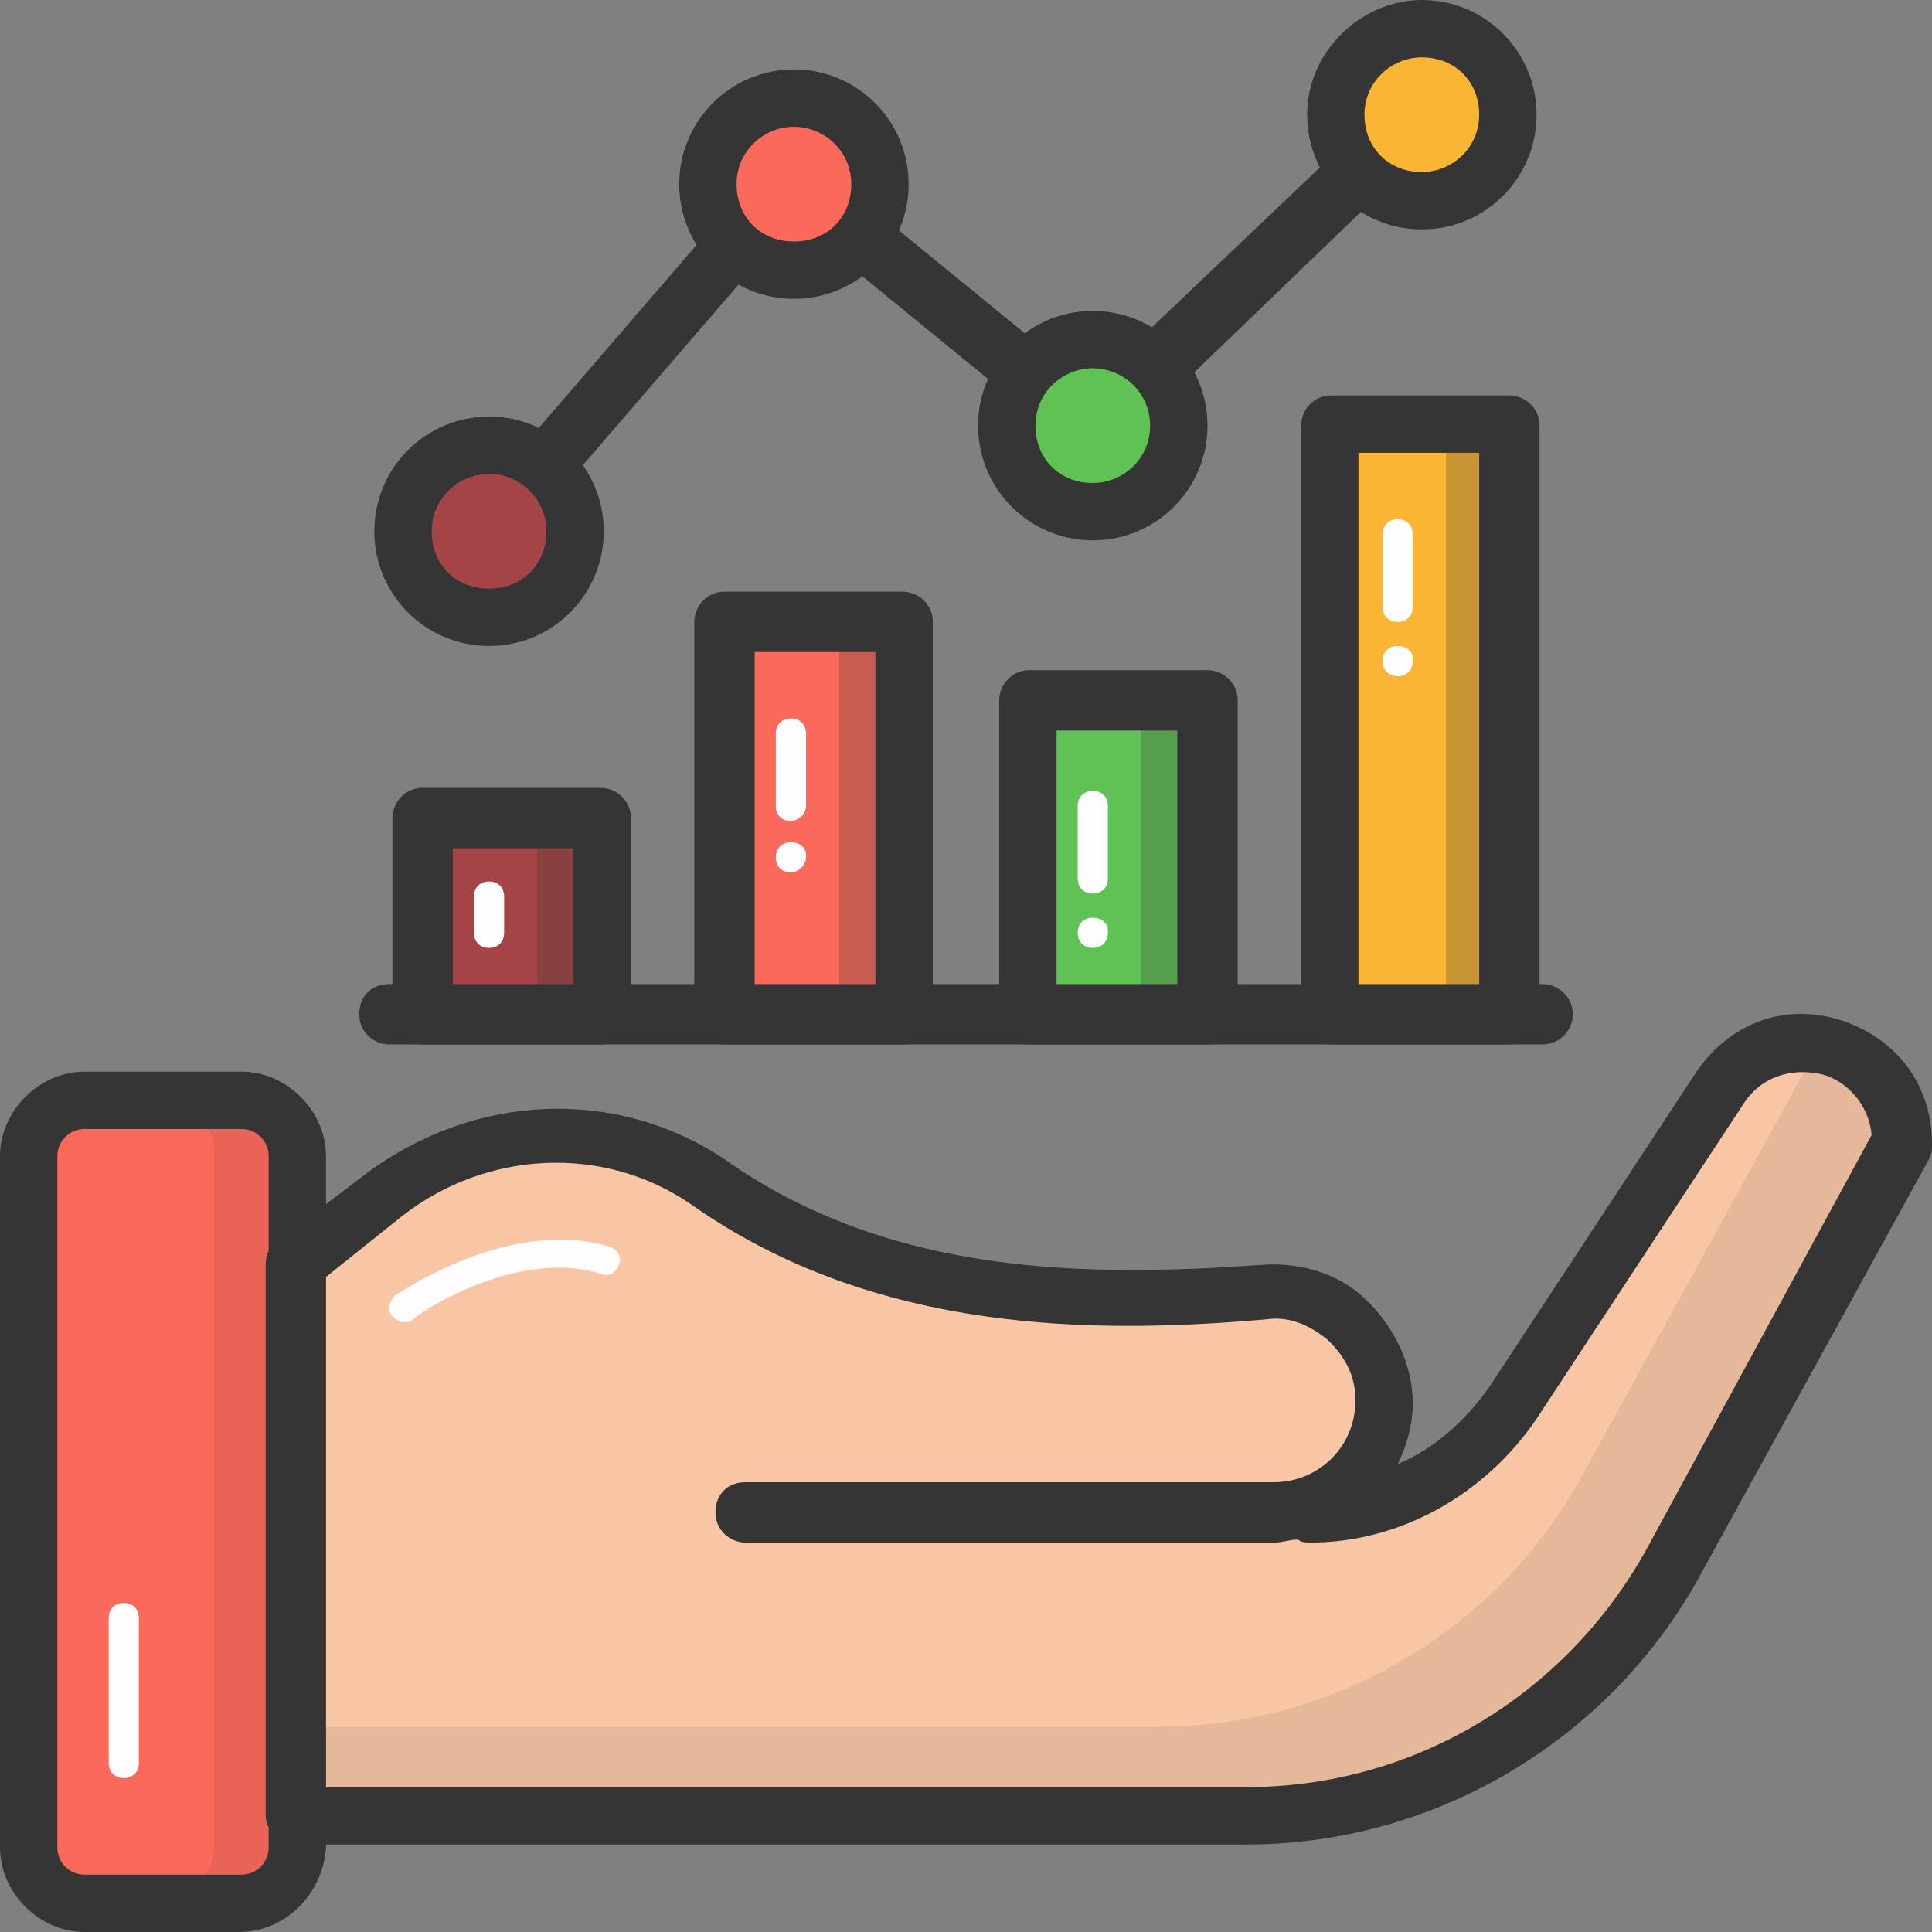
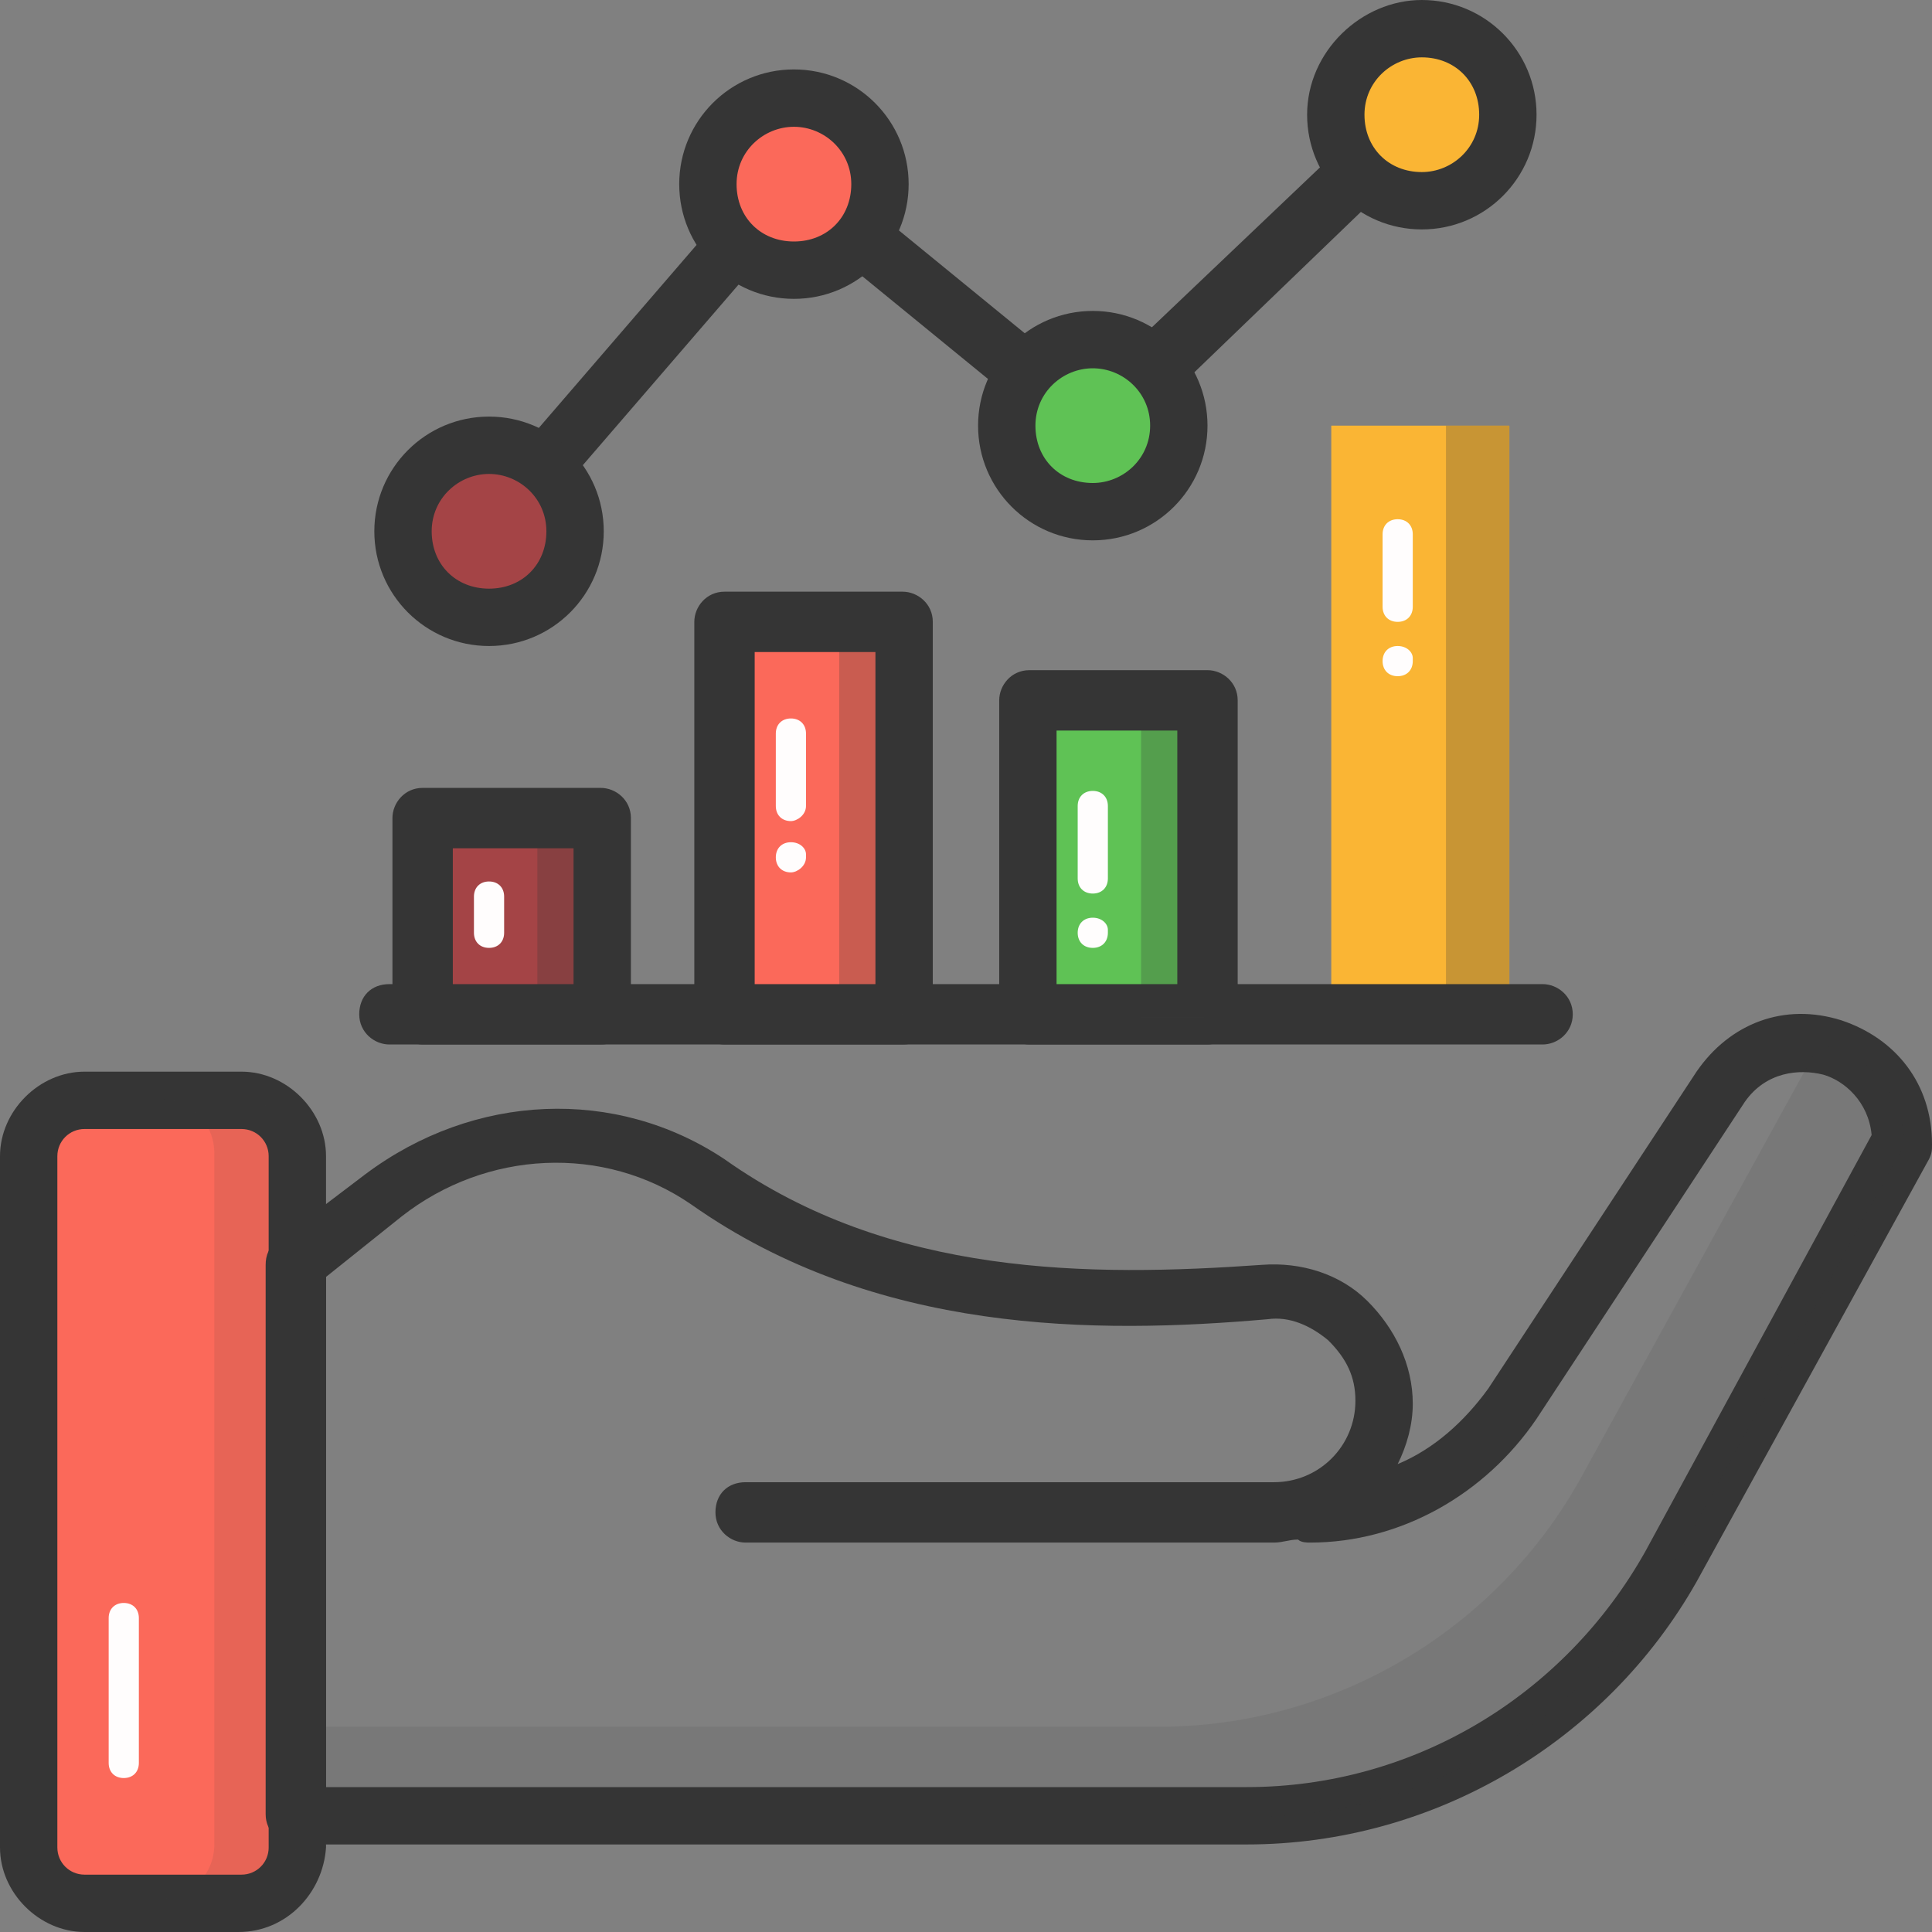
<svg xmlns="http://www.w3.org/2000/svg" xml:space="preserve" id="business" x="0" y="0" viewBox="0 0 64 64">
  <rect x="0" y="0" width="64" height="64" fill="#808080" stroke="none" />
  <path fill="#fb695a" d="M7.9,63H2.8c-1,0-1.8-0.8-1.8-1.8V38.3c0-1,0.8-1.8,1.8-1.8h5.2c1,0,1.8,0.8,1.8,1.8v22.9      C9.8,62.2,9,63,7.9,63z" />
  <path fill="#353535" d="M7.9,64H2.8C1.3,64,0,62.7,0,61.2V38.3c0-1.5,1.3-2.8,2.8-2.8h5.2c1.5,0,2.8,1.3,2.8,2.8v22.9      C10.7,62.7,9.5,64,7.9,64z M2.8,37.4c-0.5,0-0.9,0.4-0.9,0.9v22.9c0,0.5,0.4,0.9,0.9,0.9h5.2c0.5,0,0.9-0.4,0.9-0.9V38.3      c0-0.5-0.4-0.9-0.9-0.9H2.8z" />
-   <path fill="#f8c6a5" d="M24.7,50.1h17.5c2,0,3.6-1.6,3.6-3.6l0,0c0-2.1-1.8-3.8-3.9-3.6c-6.7,0.5-13.1,0.1-18.4-3.6      c0,0,0,0-0.1,0c-3.2-2.2-7.6-2-10.7,0.4l-2.9,2.2v18.2h11.1h20.5c5.8,0,11.2-3.2,14-8.3l7.7-14l0,0c0-3.3-4.2-4.5-6-1.8      l-6.9,10.5c-1.5,2.3-4,3.6-6.7,3.6" />
  <path fill="#353535" d="M41.3,61.1H9.8c-0.5,0-1-0.4-1-1V41.9c0-0.3,0.1-0.6,0.4-0.8l2.9-2.2c3.6-2.7,8.3-2.9,11.9-0.5      c5.5,3.9,12.1,3.9,17.8,3.5c1.3-0.1,2.6,0.3,3.5,1.2c0.9,0.9,1.5,2.1,1.5,3.4c0,0.7-0.2,1.4-0.5,2c1.2-0.5,2.2-1.4,3-2.5      l6.9-10.5c1.1-1.6,2.9-2.3,4.8-1.7c1.8,0.6,3,2.1,3,4.1c0,0.2,0,0.3-0.1,0.5l-7.7,14C53.2,57.7,47.5,61.1,41.3,61.1z       M10.7,59.2h30.6c5.5,0,10.5-3,13.2-7.8l7.5-13.8c-0.1-1.1-0.9-1.8-1.6-2c-0.8-0.2-1.9-0.1-2.6,0.9L50.9,47      c-1.7,2.5-4.5,4.1-7.5,4.1c-0.1,0-0.3,0-0.4-0.1c-0.3,0-0.5,0.1-0.8,0.1H24.7c-0.5,0-1-0.4-1-1s0.4-1,1-1h17.5      c1.5,0,2.7-1.2,2.7-2.7c0-0.8-0.3-1.4-0.9-2c-0.6-0.5-1.3-0.8-2-0.7c-5.7,0.5-13,0.5-19.1-3.8c-2.9-2-6.8-1.8-9.6,0.4l-2.5,2      V59.2z" />
  <path fill="#353535" d="M60.1,34.6c0,0.1,0,0.2,0,0.3v0l-7.7,14c-2.8,5.1-8.2,8.3-14,8.3H17.9H9.8v3h11.1h20.5     c5.8,0,11.2-3.2,14-8.3l7.7-14C63,35.9,61.6,34.7,60.1,34.6z" opacity=".1" />
-   <path fill="#fffdfd" d="M13.4,43.8c-0.2,0-0.3-0.1-0.4-0.2c-0.2-0.2-0.1-0.5,0.1-0.7c0.2-0.1,3.8-2.6,7.1-1.6     c0.3,0.1,0.4,0.4,0.3,0.6c-0.1,0.3-0.4,0.4-0.6,0.3c-2.8-0.9-6.2,1.4-6.2,1.5C13.6,43.8,13.5,43.8,13.4,43.8z" />
  <g opacity=".1">
    <path fill="#353535" d="M7.9,36.4H5.3c1,0,1.8,0.8,1.8,1.8v22.9c0,1-0.8,1.8-1.8,1.8h2.7c1,0,1.8-0.8,1.8-1.8V38.3     C9.8,37.3,9,36.4,7.9,36.4z" />
  </g>
  <g>
    <path fill="#fffdfd" d="M4.1,58.9c-0.3,0-0.5-0.2-0.5-0.5v-4.8c0-0.3,0.2-0.5,0.5-0.5s0.5,0.2,0.5,0.5v4.8     C4.6,58.7,4.4,58.9,4.1,58.9z" />
  </g>
  <g>
    <rect width="5.9" height="19.6" x="44.1" y="14.1" fill="#fab534" />
-     <path fill="#353535" d="M50,34.6h-5.9c-0.5,0-1-0.4-1-1V14.1c0-0.5,0.4-1,1-1H50c0.5,0,1,0.4,1,1v19.6      C50.9,34.2,50.5,34.6,50,34.6z M45,32.7h4V15h-4V32.7z" />
    <rect width="2.1" height="19.6" x="47.9" y="14.1" fill="#353535" opacity=".25" />
    <rect width="5.9" height="10.5" x="34.1" y="23.2" fill="#5fc255" />
    <path fill="#353535" d="M40,34.6h-5.9c-0.5,0-1-0.4-1-1V23.2c0-0.5,0.4-1,1-1H40c0.5,0,1,0.4,1,1v10.5      C40.9,34.2,40.5,34.6,40,34.6z M35,32.7h4v-8.5h-4V32.7z" />
    <rect width="5.9" height="13" x="24" y="20.6" fill="#fb695a" />
    <path fill="#353535" d="M29.9,34.6H24c-0.5,0-1-0.4-1-1v-13c0-0.5,0.4-1,1-1h5.9c0.5,0,1,0.4,1,1v13      C30.9,34.2,30.5,34.6,29.9,34.6z M25,32.7h4V21.6h-4V32.7z" />
    <rect width="5.9" height="6.5" x="14" y="27.1" fill="#a44446" />
    <path fill="#353535" d="M19.9 34.6H14c-.5 0-1-.4-1-1v-6.5c0-.5.4-1 1-1h5.9c.5 0 1 .4 1 1v6.5C20.9 34.2 20.5 34.6 19.9 34.6zM15 32.7h4v-4.6h-4V32.7zM16.2 18.5c-.2 0-.5-.1-.6-.2-.4-.4-.4-1-.1-1.4L25.5 5.3c.3-.4.9-.4 1.3-.1l9.3 7.6 10.3-9.8c.4-.4 1-.4 1.4 0 .4.4.4 1 0 1.4L36.9 14.9c-.4.3-.9.4-1.3 0l-9.3-7.6-9.4 10.9C16.7 18.4 16.5 18.5 16.2 18.5z" />
    <path fill="#353535" d="M51.1,34.6H12.9c-0.5,0-1-0.4-1-1s0.4-1,1-1h38.2c0.5,0,1,0.4,1,1S51.6,34.6,51.1,34.6z" />
    <path fill="#fffdfd" d="M46.3 20.6c-.3 0-.5-.2-.5-.5v-2.4c0-.3.2-.5.5-.5.3 0 .5.2.5.5v2.4C46.8 20.4 46.6 20.6 46.3 20.6zM46.3 22.4c-.3 0-.5-.2-.5-.5 0-.3.2-.5.5-.5.3 0 .5.2.5.4v.1C46.8 22.2 46.6 22.4 46.3 22.4zM36.2 29.6c-.3 0-.5-.2-.5-.5v-2.4c0-.3.2-.5.5-.5.3 0 .5.2.5.5v2.4C36.7 29.4 36.5 29.6 36.2 29.6zM36.2 31.4c-.3 0-.5-.2-.5-.5 0-.3.2-.5.5-.5.3 0 .5.2.5.4v.1C36.7 31.2 36.5 31.4 36.2 31.4zM26.2 27.2c-.3 0-.5-.2-.5-.5v-2.4c0-.3.2-.5.5-.5.3 0 .5.2.5.5v2.4C26.7 27 26.4 27.2 26.2 27.2zM26.2 28.9c-.3 0-.5-.2-.5-.5s.2-.5.5-.5c.3 0 .5.2.5.4v.1C26.7 28.7 26.4 28.9 26.2 28.9zM16.2 31.4c-.3 0-.5-.2-.5-.5v-1.2c0-.3.2-.5.5-.5s.5.2.5.5v1.2C16.7 31.2 16.5 31.4 16.2 31.4z" />
    <g opacity=".25">
      <rect width="2.1" height="10.5" x="37.8" y="23.2" fill="#353535" />
    </g>
    <g opacity=".25">
      <rect width="2.1" height="13" x="27.8" y="20.6" fill="#353535" />
    </g>
    <g opacity=".25">
      <rect width="2.1" height="6.5" x="17.8" y="27.1" fill="#353535" />
    </g>
    <g>
      <path fill="#fab534" d="M50,3.8c0,1.6-1.3,2.8-2.8,2.8s-2.8-1.3-2.8-2.8S45.6,1,47.1,1S50,2.2,50,3.8z" />
      <path fill="#353535" d="M47.1,7.6c-2.1,0-3.8-1.7-3.8-3.8S45.1,0,47.1,0c2.1,0,3.8,1.7,3.8,3.8S49.2,7.6,47.1,7.6z M47.1,1.9      c-1,0-1.9,0.8-1.9,1.9s0.8,1.9,1.9,1.9c1,0,1.9-0.8,1.9-1.9S48.2,1.9,47.1,1.9z" />
    </g>
    <g>
      <circle cx="36.2" cy="14.1" r="2.8" fill="#5fc255" />
      <path fill="#353535" d="M36.2,17.9c-2.1,0-3.8-1.7-3.8-3.8s1.7-3.8,3.8-3.8c2.1,0,3.8,1.7,3.8,3.8S38.3,17.9,36.2,17.9z       M36.2,12.2c-1,0-1.9,0.8-1.9,1.9s0.8,1.9,1.9,1.9c1,0,1.9-0.8,1.9-1.9S37.2,12.2,36.2,12.2z" />
    </g>
    <g>
      <circle cx="26.3" cy="6.1" r="2.8" fill="#fb695a" />
      <path fill="#353535" d="M26.3,9.9c-2.1,0-3.8-1.7-3.8-3.8s1.7-3.8,3.8-3.8c2.1,0,3.8,1.7,3.8,3.8S28.4,9.9,26.3,9.9z M26.3,4.2      c-1,0-1.9,0.8-1.9,1.9s0.8,1.9,1.9,1.9s1.9-0.8,1.9-1.9S27.3,4.2,26.3,4.2z" />
    </g>
    <g>
      <circle cx="16.2" cy="17.6" r="2.8" fill="#a44446" />
      <path fill="#353535" d="M16.2,21.4c-2.1,0-3.8-1.7-3.8-3.8s1.7-3.8,3.8-3.8s3.8,1.7,3.8,3.8S18.3,21.4,16.2,21.4z M16.2,15.7      c-1,0-1.9,0.8-1.9,1.9s0.8,1.9,1.9,1.9s1.9-0.8,1.9-1.9S17.2,15.7,16.2,15.7z" />
    </g>
  </g>
</svg>